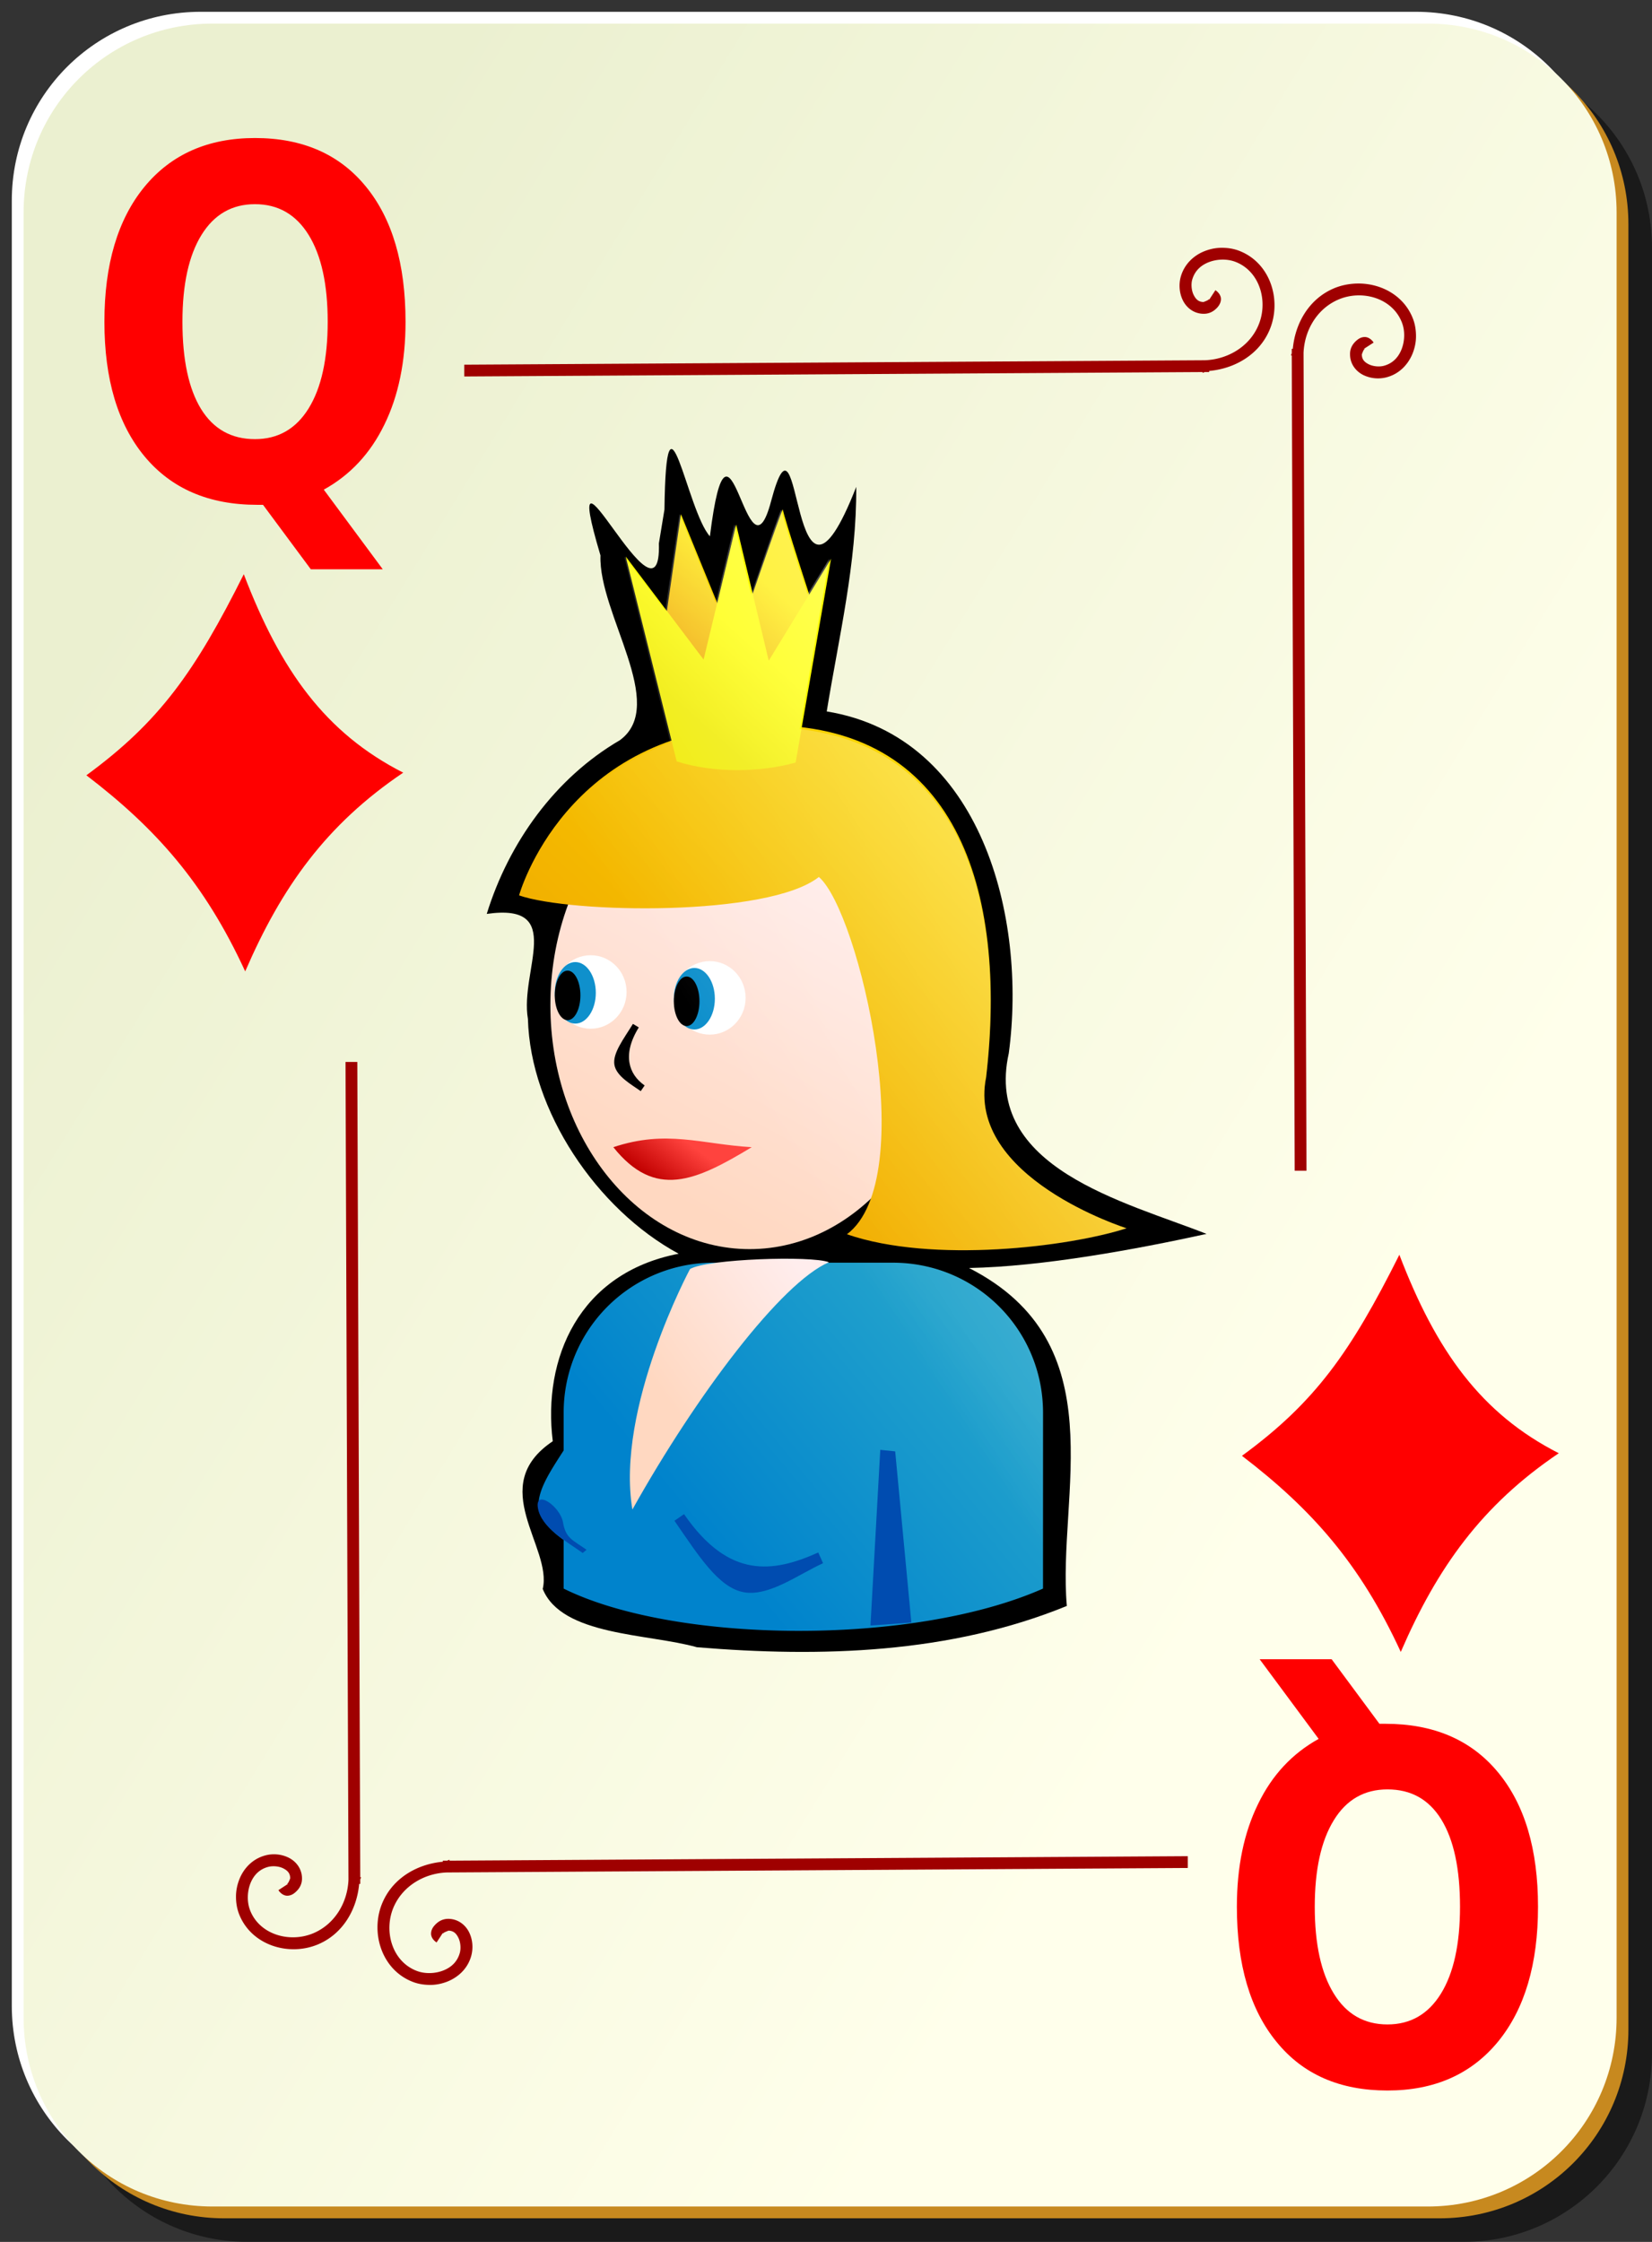
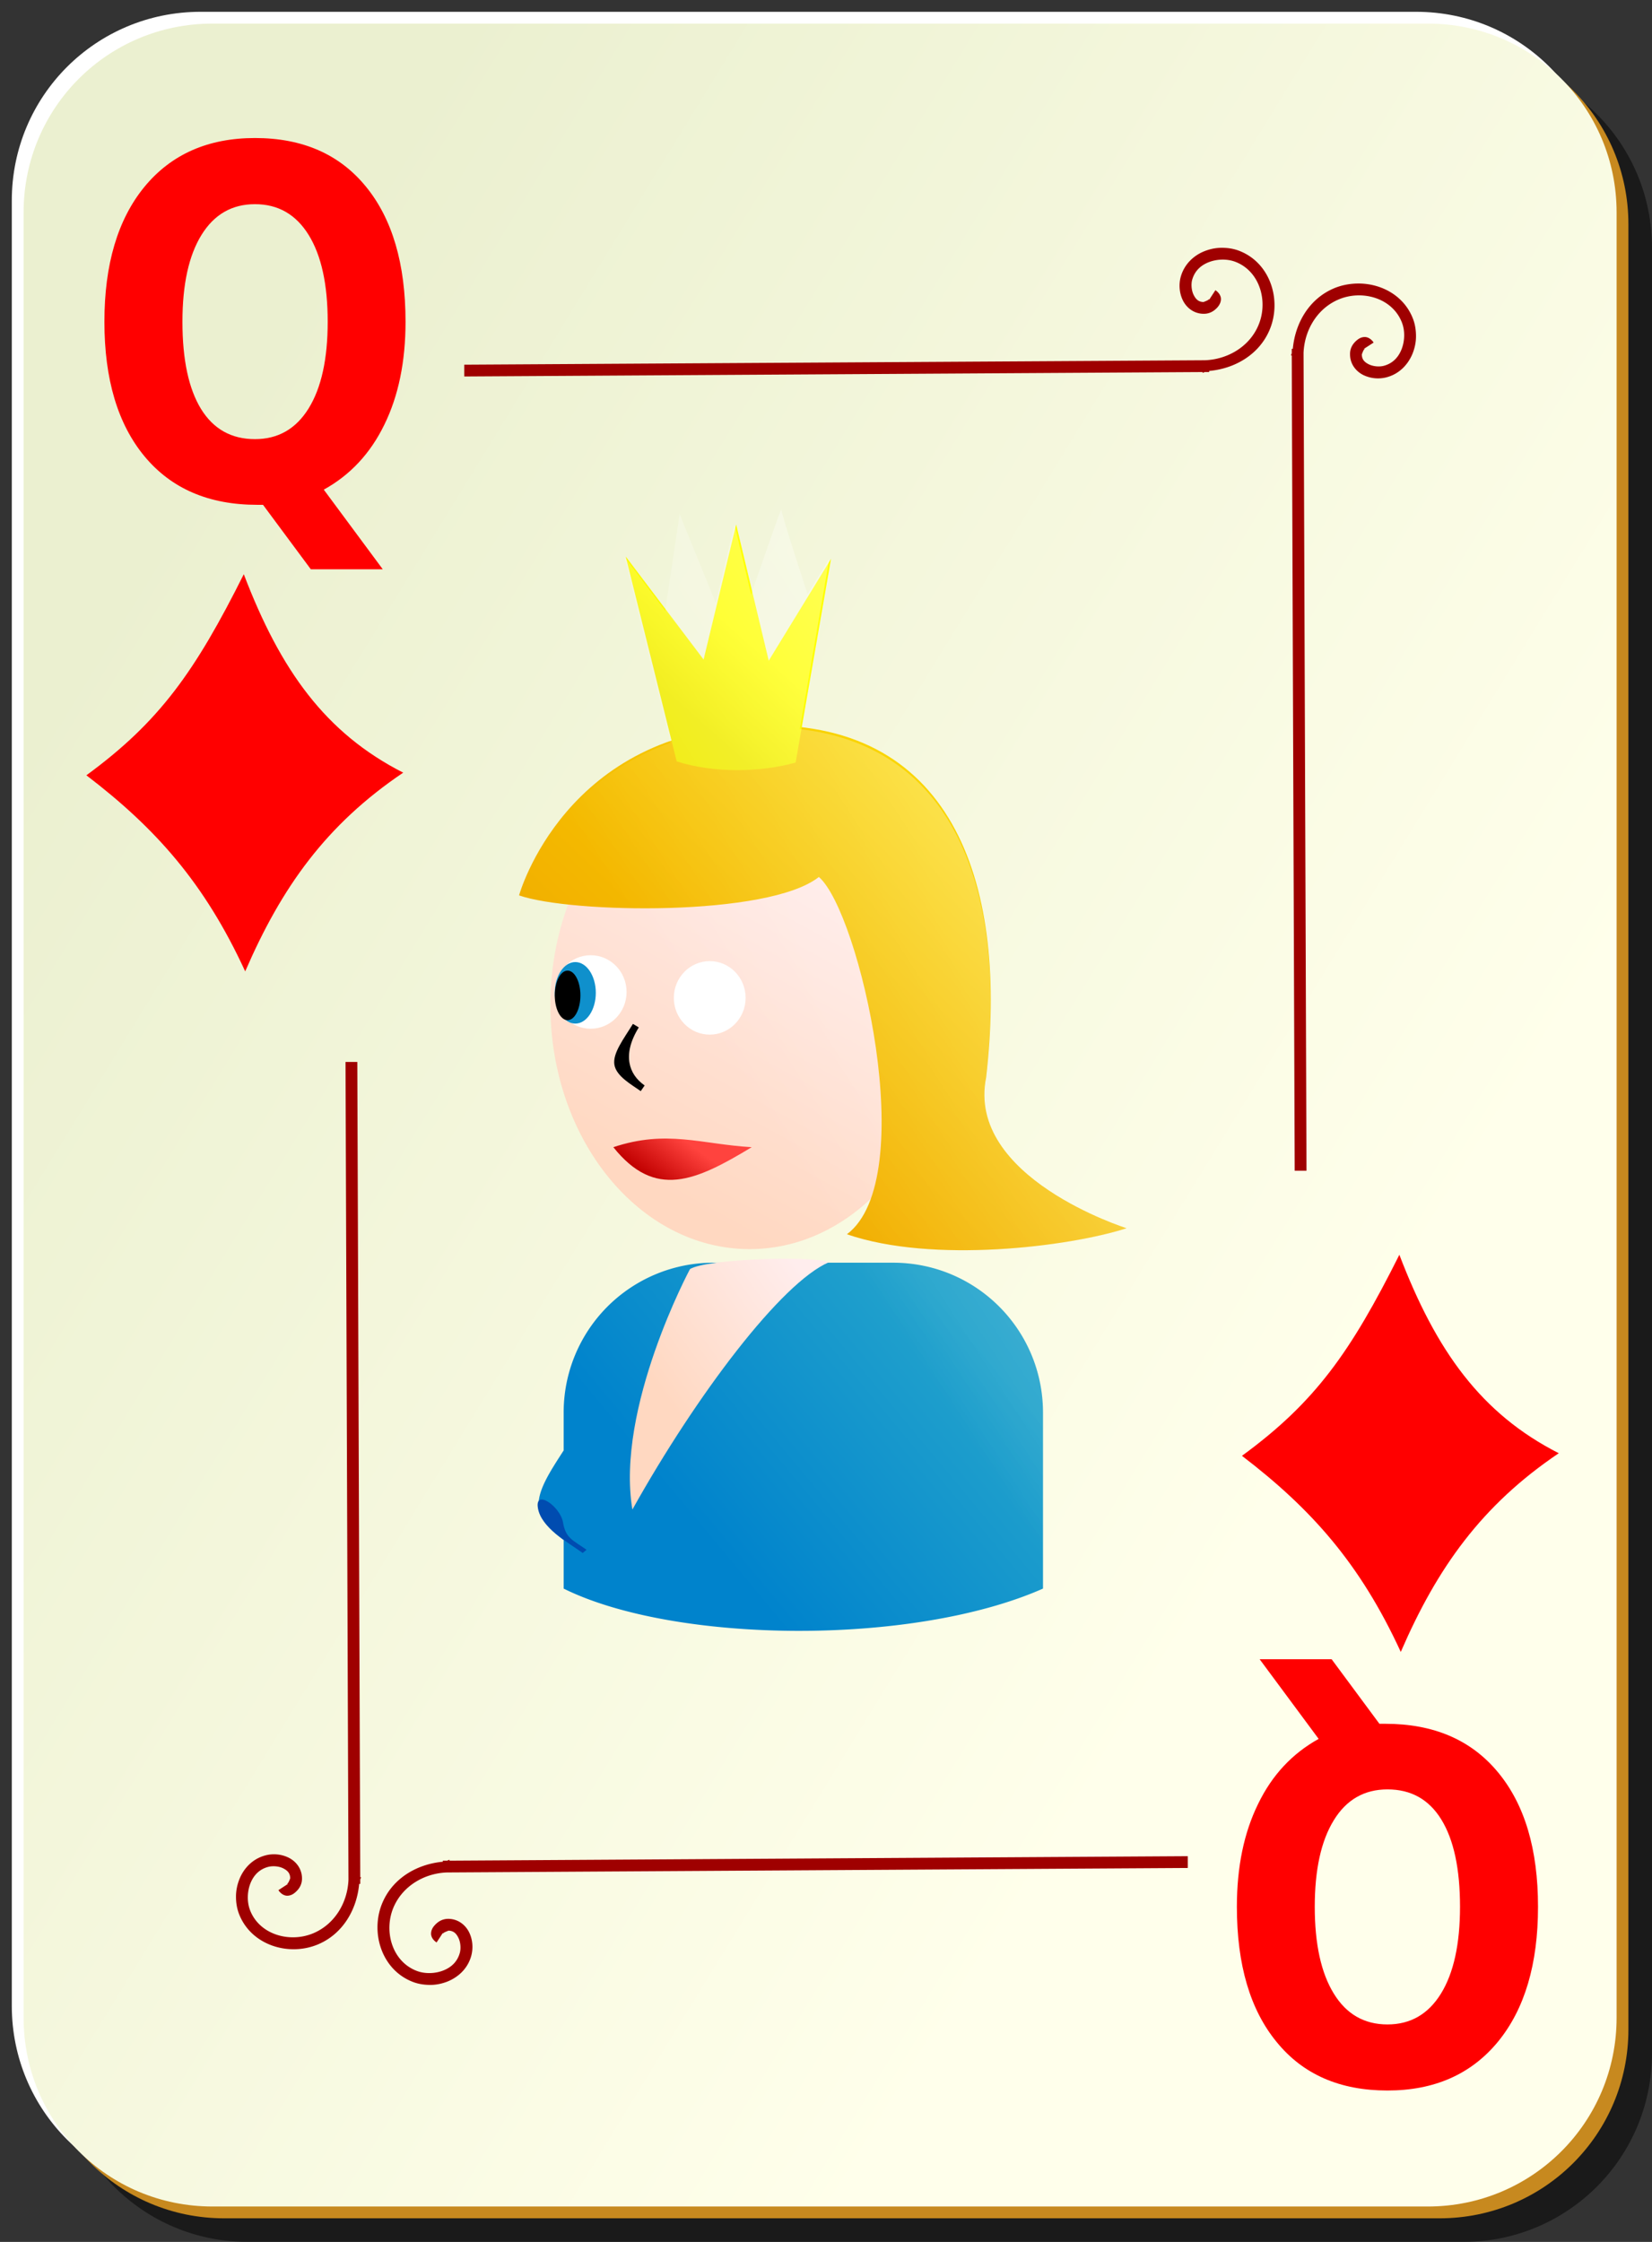
<svg xmlns="http://www.w3.org/2000/svg" xmlns:xlink="http://www.w3.org/1999/xlink" viewBox="0 0 140 190" version="1.0">
  <rect x="0" y="0" width="140" height="190" fill="#333333" stroke="none" />
  <defs>
    <linearGradient id="g" y2="85.362" xlink:href="#b" gradientUnits="userSpaceOnUse" x2="698" y1="146.36" x1="632" />
    <linearGradient id="b">
      <stop offset="0" stop-color="#f0a700" />
      <stop offset="1" stop-color="#ffed00" />
    </linearGradient>
    <linearGradient id="d" y2="256.18" xlink:href="#a" gradientUnits="userSpaceOnUse" x2="484.8" gradientTransform="matrix(.187 0 0 .145 12.089 108.53)" y1="437.5" x1="356.44" />
    <linearGradient id="e" y2="415.54" gradientUnits="userSpaceOnUse" x2="449.32" gradientTransform="translate(37.484 121.17) scale(.145)" y1="540.54" x1="298.99">
      <stop offset="0" stop-color="#0083cc" />
      <stop offset="1" stop-color="#24a4cc" />
    </linearGradient>
    <linearGradient id="f" y2="143.66" xlink:href="#b" gradientUnits="userSpaceOnUse" x2="116.13" gradientTransform="scale(1.076 .93)" y1="182.17" x1="74.021" />
    <linearGradient id="a">
      <stop offset="0" stop-color="#ffd8c1" />
      <stop offset="1" stop-color="#ffeded" />
    </linearGradient>
    <linearGradient id="h" y2="160.36" gradientUnits="userSpaceOnUse" x2="708" y1="210.36" x1="653">
      <stop offset="0" stop-color="#f0eb00" />
      <stop offset="1" stop-color="#ff0" />
    </linearGradient>
    <linearGradient id="i" y2="322.14" gradientUnits="userSpaceOnUse" x2="312.09" gradientTransform="translate(34.882 120.52) scale(.145)" y1="346.33" x1="294.25">
      <stop offset="0" stop-color="#c10000" />
      <stop offset="1" stop-color="#ff433e" />
    </linearGradient>
    <linearGradient id="j" y2="113.29" xlink:href="#a" gradientUnits="userSpaceOnUse" x2="65.8" gradientTransform="translate(24.438 65.208)" y1="122.48" x1="53.127" />
    <linearGradient id="k" y2="98.109" gradientUnits="userSpaceOnUse" x2="-101.91" gradientTransform="translate(181.44 56.211)" y1="46.291" x1="-21.764">
      <stop offset="0" stop-color="#fff" />
      <stop offset="1" stop-color="#fff" stop-opacity="0" />
    </linearGradient>
    <linearGradient id="c" y2="128.7" gradientUnits="userSpaceOnUse" y1="63.1" gradientTransform="translate(0 -1)" x2="109" x1="2">
      <stop offset="0" stop-color="#ebf0d0" />
      <stop offset="1" stop-color="#ffffeb" />
    </linearGradient>
  </defs>
  <path d="M21 5h103c8.86 0 16 7.136 16 16v153c0 8.86-7.14 16-16 16H21c-8.864 0-16-7.14-16-16V21c0-8.864 7.136-16 16-16z" fill-opacity=".498" />
  <path d="M17 1h103c8.86 0 16 7.136 16 16v153c0 8.86-7.14 16-16 16H17c-8.864 0-16-7.14-16-16V17C1 8.136 8.136 1 17 1z" fill="#fff" />
  <path d="M19 3h103c8.86 0 16 7.136 16 16v153c0 8.86-7.14 16-16 16H19c-8.864 0-16-7.14-16-16V19c0-8.864 7.136-16 16-16z" fill="#c7891f" />
  <path d="M18 2h103c8.86 0 16 7.136 16 16v153c0 8.86-7.14 16-16 16H18c-8.864 0-16-7.14-16-16V18C2 9.136 9.136 2 18 2z" fill="url(#c)" />
  <path d="M103.53 21c-.5.002-.97.099-1.44.281-.93.364-1.73 1.112-2.03 2.188-.173.645-.12 1.381.19 2s.93 1.119 1.75 1.125c.48.003.85-.196 1.16-.532.15-.167.31-.415.31-.718s-.21-.583-.47-.75l-.53.812c.07.046 0-.005 0-.062 0-.058.02-.022-.03.031-.1.106-.46.219-.44.219-.42-.003-.65-.217-.84-.594s-.23-.905-.13-1.281c.21-.751.72-1.231 1.41-1.5.69-.27 1.55-.298 2.25-.031 2.11.807 2.82 3.429 1.93 5.437-.77 1.764-2.58 2.83-4.5 2.906l-62.776.375v1l62.566-.375v.063c.07 0 .14-.06.21-.063h.35v-.093c2.16-.195 4.19-1.362 5.09-3.407 1.1-2.492.15-5.748-2.56-6.781-.47-.18-.97-.252-1.47-.25zm11.41 3.031c-.67.023-1.35.163-1.97.438-2.05.903-3.21 2.93-3.41 5.093h-.09v.344c0 .078-.06.141-.06.219h.06l.25 69.094h1l-.25-69.313c.08-1.919 1.14-3.72 2.91-4.5 2-.887 4.62-.178 5.43 1.938.27.698.24 1.561-.03 2.25-.27.688-.75 1.202-1.5 1.406-.37.102-.9.064-1.28-.125s-.59-.421-.59-.844c0 .018.11-.34.21-.437.06-.049.09-.031.04-.032-.06 0-.11-.07-.07 0l.82-.531c-.17-.259-.45-.468-.75-.469-.31 0-.55.16-.72.313-.34.306-.54.681-.53 1.156 0 .819.5 1.44 1.12 1.75a2.86 2.86 0 002 .188c1.08-.293 1.82-1.102 2.19-2.031.18-.465.28-.941.28-1.438s-.07-.996-.25-1.469c-.77-2.029-2.8-3.068-4.81-3zM29.281 90l.25 69.31c-.076 1.92-1.142 3.72-2.906 4.5-2.008.89-4.63.18-5.437-1.93-.267-.7-.239-1.57.031-2.26.269-.68.749-1.2 1.5-1.4.376-.1.904-.07 1.281.12s.591.42.594.85c0-.02-.113.34-.219.43-.053.05-.089.04-.031.04.057 0 .108.07.062 0l-.812.53c.167.26.447.47.75.47s.551-.16.718-.32c.336-.3.535-.68.532-1.15-.006-.82-.506-1.44-1.125-1.75s-1.355-.37-2-.19c-1.076.29-1.824 1.1-2.188 2.03-.182.47-.279.94-.281 1.44s.07.99.25 1.47c1.033 2.7 4.289 3.66 6.781 2.56 2.045-.9 3.212-2.93 3.407-5.09h.093v-.35c.003-.08.063-.14.063-.22h-.063L30.281 90h-1zm71.379 67.31l-62.566.38v-.07c-.078 0-.141.06-.219.07h-.344v.09c-2.163.2-4.19 1.36-5.093 3.41-1.101 2.49-.144 5.75 2.562 6.78.472.18.971.25 1.469.25.497 0 .972-.1 1.437-.28.93-.37 1.739-1.11 2.032-2.19.175-.65.122-1.38-.188-2s-.932-1.12-1.75-1.13c-.476 0-.85.2-1.156.54-.153.16-.314.41-.313.72.001.3.21.58.469.74l.531-.81c-.07-.04 0 .01 0 .07 0 .05-.017.02.031-.04.097-.1.455-.21.438-.22.423.01.655.22.844.6s.227.9.125 1.28c-.205.75-.718 1.23-1.407 1.5-.688.27-1.552.3-2.25.03-2.115-.81-2.824-3.43-1.937-5.44.779-1.76 2.581-2.83 4.5-2.9l62.785-.38v-1z" fill-rule="evenodd" fill="#9f0000" />
  <path d="M22.289 42.783h-.499c-4.087 0-7.265-1.367-9.536-4.1-2.27-2.732-3.406-6.537-3.406-11.413 0-4.862 1.13-8.674 3.39-11.433 2.27-2.76 5.393-4.139 9.369-4.139 4.021 0 7.15 1.366 9.387 4.099 2.248 2.733 3.373 6.557 3.373 11.473 0 3.376-.599 6.283-1.795 8.721-1.185 2.438-2.896 4.273-5.133 5.506l5 6.751h-6.097l-4.053-5.465m-.682-25.479c-1.949 0-3.461.871-4.535 2.612s-1.611 4.193-1.611 7.354c0 3.215.526 5.68 1.578 7.395 1.052 1.701 2.575 2.552 4.568 2.552 1.961 0 3.478-.871 4.553-2.613 1.074-1.741 1.611-4.186 1.611-7.334 0-3.161-.537-5.613-1.611-7.354-1.075-1.741-2.592-2.612-4.553-2.612M116.9 146.09h.5c4.09 0 7.27 1.36 9.54 4.1 2.27 2.73 3.4 6.53 3.4 11.41 0 4.86-1.13 8.67-3.39 11.43-2.27 2.76-5.39 4.14-9.37 4.14-4.02 0-7.15-1.36-9.38-4.1-2.25-2.73-3.38-6.55-3.38-11.47 0-3.38.6-6.28 1.8-8.72 1.18-2.44 2.89-4.27 5.13-5.51l-5-6.75h6.1l4.05 5.47m.68 25.48c1.95 0 3.46-.87 4.54-2.62 1.07-1.74 1.61-4.19 1.61-7.35 0-3.22-.53-5.68-1.58-7.39s-2.57-2.56-4.57-2.56c-1.96 0-3.48.87-4.55 2.62-1.07 1.74-1.61 4.18-1.61 7.33 0 3.16.54 5.61 1.61 7.35 1.07 1.75 2.59 2.62 4.55 2.62" fill="red" />
  <path d="M20.66 48.665c-4.126 8.245-7.135 12.498-13.34 17.04 5.872 4.487 10.013 9.124 13.46 16.62 3.079-7.121 6.847-12.43 13.39-16.843-6.582-3.349-10.393-8.654-13.51-16.817zM118.59 106.34c-4.13 8.25-7.13 12.5-13.34 17.04 5.87 4.49 10.01 9.12 13.46 16.62 3.08-7.12 6.85-12.43 13.39-16.84-6.58-3.35-10.39-8.66-13.51-16.82z" fill-rule="evenodd" fill="red" />
  <g>
-     <path d="M55.838 46.053c.248 8.39-8.775-11.84-4.95 1.02-.178 4.95 5.745 12.65 1.643 15.66-5.489 3.2-9.415 8.68-11.281 14.72 6.724-.96 2.783 4.8 3.489 8.9.205 7.75 5.801 16.13 12.775 19.9-8.466 1.63-11.54 8.88-10.669 15.89-5.694 3.82-.009 8.98-.851 12.52 1.62 3.99 8.94 3.77 13.068 4.94 10.522.87 21.438.55 31.348-3.5-.83-9.42 4.23-22.26-8.29-28.64 6.22-.12 14.1-1.57 20.13-2.89-6.86-2.71-18.93-5.58-16.76-15.31 1.54-11.46-2.27-26.82-15.428-28.97 1.029-6.32 2.549-12.59 2.5-19.03-5.677 14.51-4.546-8.82-7.218 1.22-2.054 7.8-3.523-10.38-5.182 2.97-1.973-2.18-3.701-14.03-3.852-2.27l-.472 2.87z" />
    <path d="M102.66 155.88c0 11.41-7.563 20.68-16.883 20.68s-16.884-9.27-16.884-20.68 7.564-20.68 16.884-20.68 16.883 9.27 16.883 20.68z" fill="url(#d)" transform="translate(-22.25 -70.697)" />
    <path d="M82.737 177.71a12.688 12.688 0 00-12.719 12.72v3.19c-1.177 1.83-2.333 3.55-2.094 4.96.177 1.05 1.093 1.9 2.094 2.63v4.12c9.38 4.65 29.532 4.9 40.622 0v-14.9c0-7.05-5.67-12.72-12.716-12.72H82.737z" fill="url(#e)" transform="translate(-22.25 -70.697)" />
    <path d="M66.238 146.58s3.897-14.13 20.612-14.41c16.43-.28 20.82 13.88 18.97 29.83-1.72 8.5 11.9 12.79 11.9 12.79-4.86 1.57-16.45 3.01-23.696.51 6.286-4.72 1.046-27.34-2.379-30.28-4.269 3.39-21.034 3.09-25.407 1.56z" fill-rule="evenodd" fill="url(#f)" transform="translate(-22.25 -70.697)" />
    <path d="M63.188 84.57c0 1.719-1.363 3.114-3.042 3.114s-3.042-1.395-3.042-3.115 1.363-3.114 3.042-3.114 3.042 1.395 3.042 3.114z" fill="#fff" />
-     <path d="M60.581 84.642c0 1.44-.779 2.607-1.738 2.607s-1.738-1.168-1.738-2.607.779-2.608 1.738-2.608 1.738 1.168 1.738 2.608z" fill="#0f90cc" />
-     <path d="M59.277 84.859c0 1.16-.487 2.1-1.086 2.1s-1.087-.94-1.087-2.1.487-2.1 1.087-2.1 1.086.94 1.086 2.1z" />
    <g fill-rule="evenodd">
-       <path d="M618 99.362l10-85 38 115s34-123 34-119c0 4.002 23 91 23 91l-18 70h-77l-10-71.998z" fill="url(#g)" transform="matrix(.12 0 0 .097 -17.653 42.183)" />
      <path d="M589 51.362l36 179c27 10.67 60 9.34 84 1l25-178-44 89-23-119-23 118-55-89.998z" fill="url(#h)" transform="matrix(.12 0 0 .097 -17.653 42.183)" />
    </g>
    <path d="M53.1 84.07c0 1.719-1.364 3.114-3.043 3.114s-3.042-1.395-3.042-3.115 1.363-3.114 3.042-3.114S53.1 82.35 53.1 84.069z" fill="#fff" />
    <path d="M50.492 84.142c0 1.44-.779 2.607-1.738 2.607s-1.738-1.168-1.738-2.607.779-2.608 1.738-2.608 1.738 1.168 1.738 2.608z" fill="#0f90cc" />
    <path d="M49.188 84.359c0 1.16-.487 2.1-1.086 2.1s-1.087-.94-1.087-2.1.487-2.1 1.087-2.1 1.086.94 1.086 2.1z" />
    <path d="M74.227 167.92c3.53 4.41 6.935 2.9 11.727 0-4.287-.25-7.188-1.51-11.727 0z" fill-rule="evenodd" fill="url(#i)" transform="translate(-22.25 -70.697)" />
-     <path d="M74.599 122.873l1.264.13 1.371 14.51-3.465.25.83-14.89z" fill="#004cb0" />
-     <path d="M57.969 128.323l-.813.56c2.044 2.96 3.742 5.68 5.887 6.06 2.146.38 4.673-1.55 6.707-2.46l-.406-.91c-1.956.88-3.844 1.42-5.688 1.09-1.844-.32-3.741-1.52-5.687-4.34z" fill-rule="evenodd" fill="#004cb0" />
+     <path d="M74.599 122.873z" fill="#004cb0" />
    <path d="M53.638 86.773c-.792 1.29-1.734 2.49-1.57 3.47.164.97 1.442 1.67 2.232 2.23l.331-.48c-.695-.49-1.152-1.13-1.287-1.93s.05-1.79.79-2.99l-.496-.3z" fill-rule="evenodd" />
    <path d="M80.724 178.25s-6.318 11.77-4.882 20.38c5.456-9.76 12.635-19.24 16.656-20.96-1.436-.57-10.338-.29-11.774.58z" fill-rule="evenodd" fill="url(#j)" transform="translate(-22.25 -70.697)" />
    <path d="M45.586 127.813c.279 1.65 2.451 2.84 3.794 3.8l.327-.27c-1.181-.84-1.764-.96-1.994-2.32-.229-1.36-2.407-2.87-2.127-1.21z" fill-rule="evenodd" fill="#004cb0" />
    <path d="M88.469 113.9c0-.24-1.37 3.73-2.563 7.19l-1.406-5.94-1.594 6.65-3.062-7.53-1.219 8.19-3.469-4.59 3.906 15.78c-10.095 3.59-12.812 12.94-12.812 12.94.889.31 2.514.53 4.219.71a24.536 24.536 0 00-1.563 8.6c0 11.41 7.555 20.65 16.875 20.65 3.864 0 7.373-1.66 10.219-4.34-.467 1.31-1.066 2.42-1.969 3.09 7.239 2.5 18.839 1.08 23.689-.5 0 0-13.62-4.31-11.91-12.81 1.72-14.82-2.07-27.92-15.779-29.5l2.5-14.44-1.843 3c-.684-2.1-2.219-6.84-2.219-7.15zm-5.719 63.81a12.688 12.688 0 00-12.719 12.72v3.19c-1.177 1.83-2.333 3.55-2.093 4.97.176 1.04 1.092 1.89 2.093 2.62v4.16c6.012 2.98 16.361 3.92 26 3.09 1.149-.1 2.321-.09 3.438-.25 4.131-.58 8.051-1.46 11.191-2.84v-14.94c0-7.05-5.7-12.72-12.754-12.72H82.75z" fill="url(#k)" transform="translate(-22.25 -70.697)" />
  </g>
</svg>